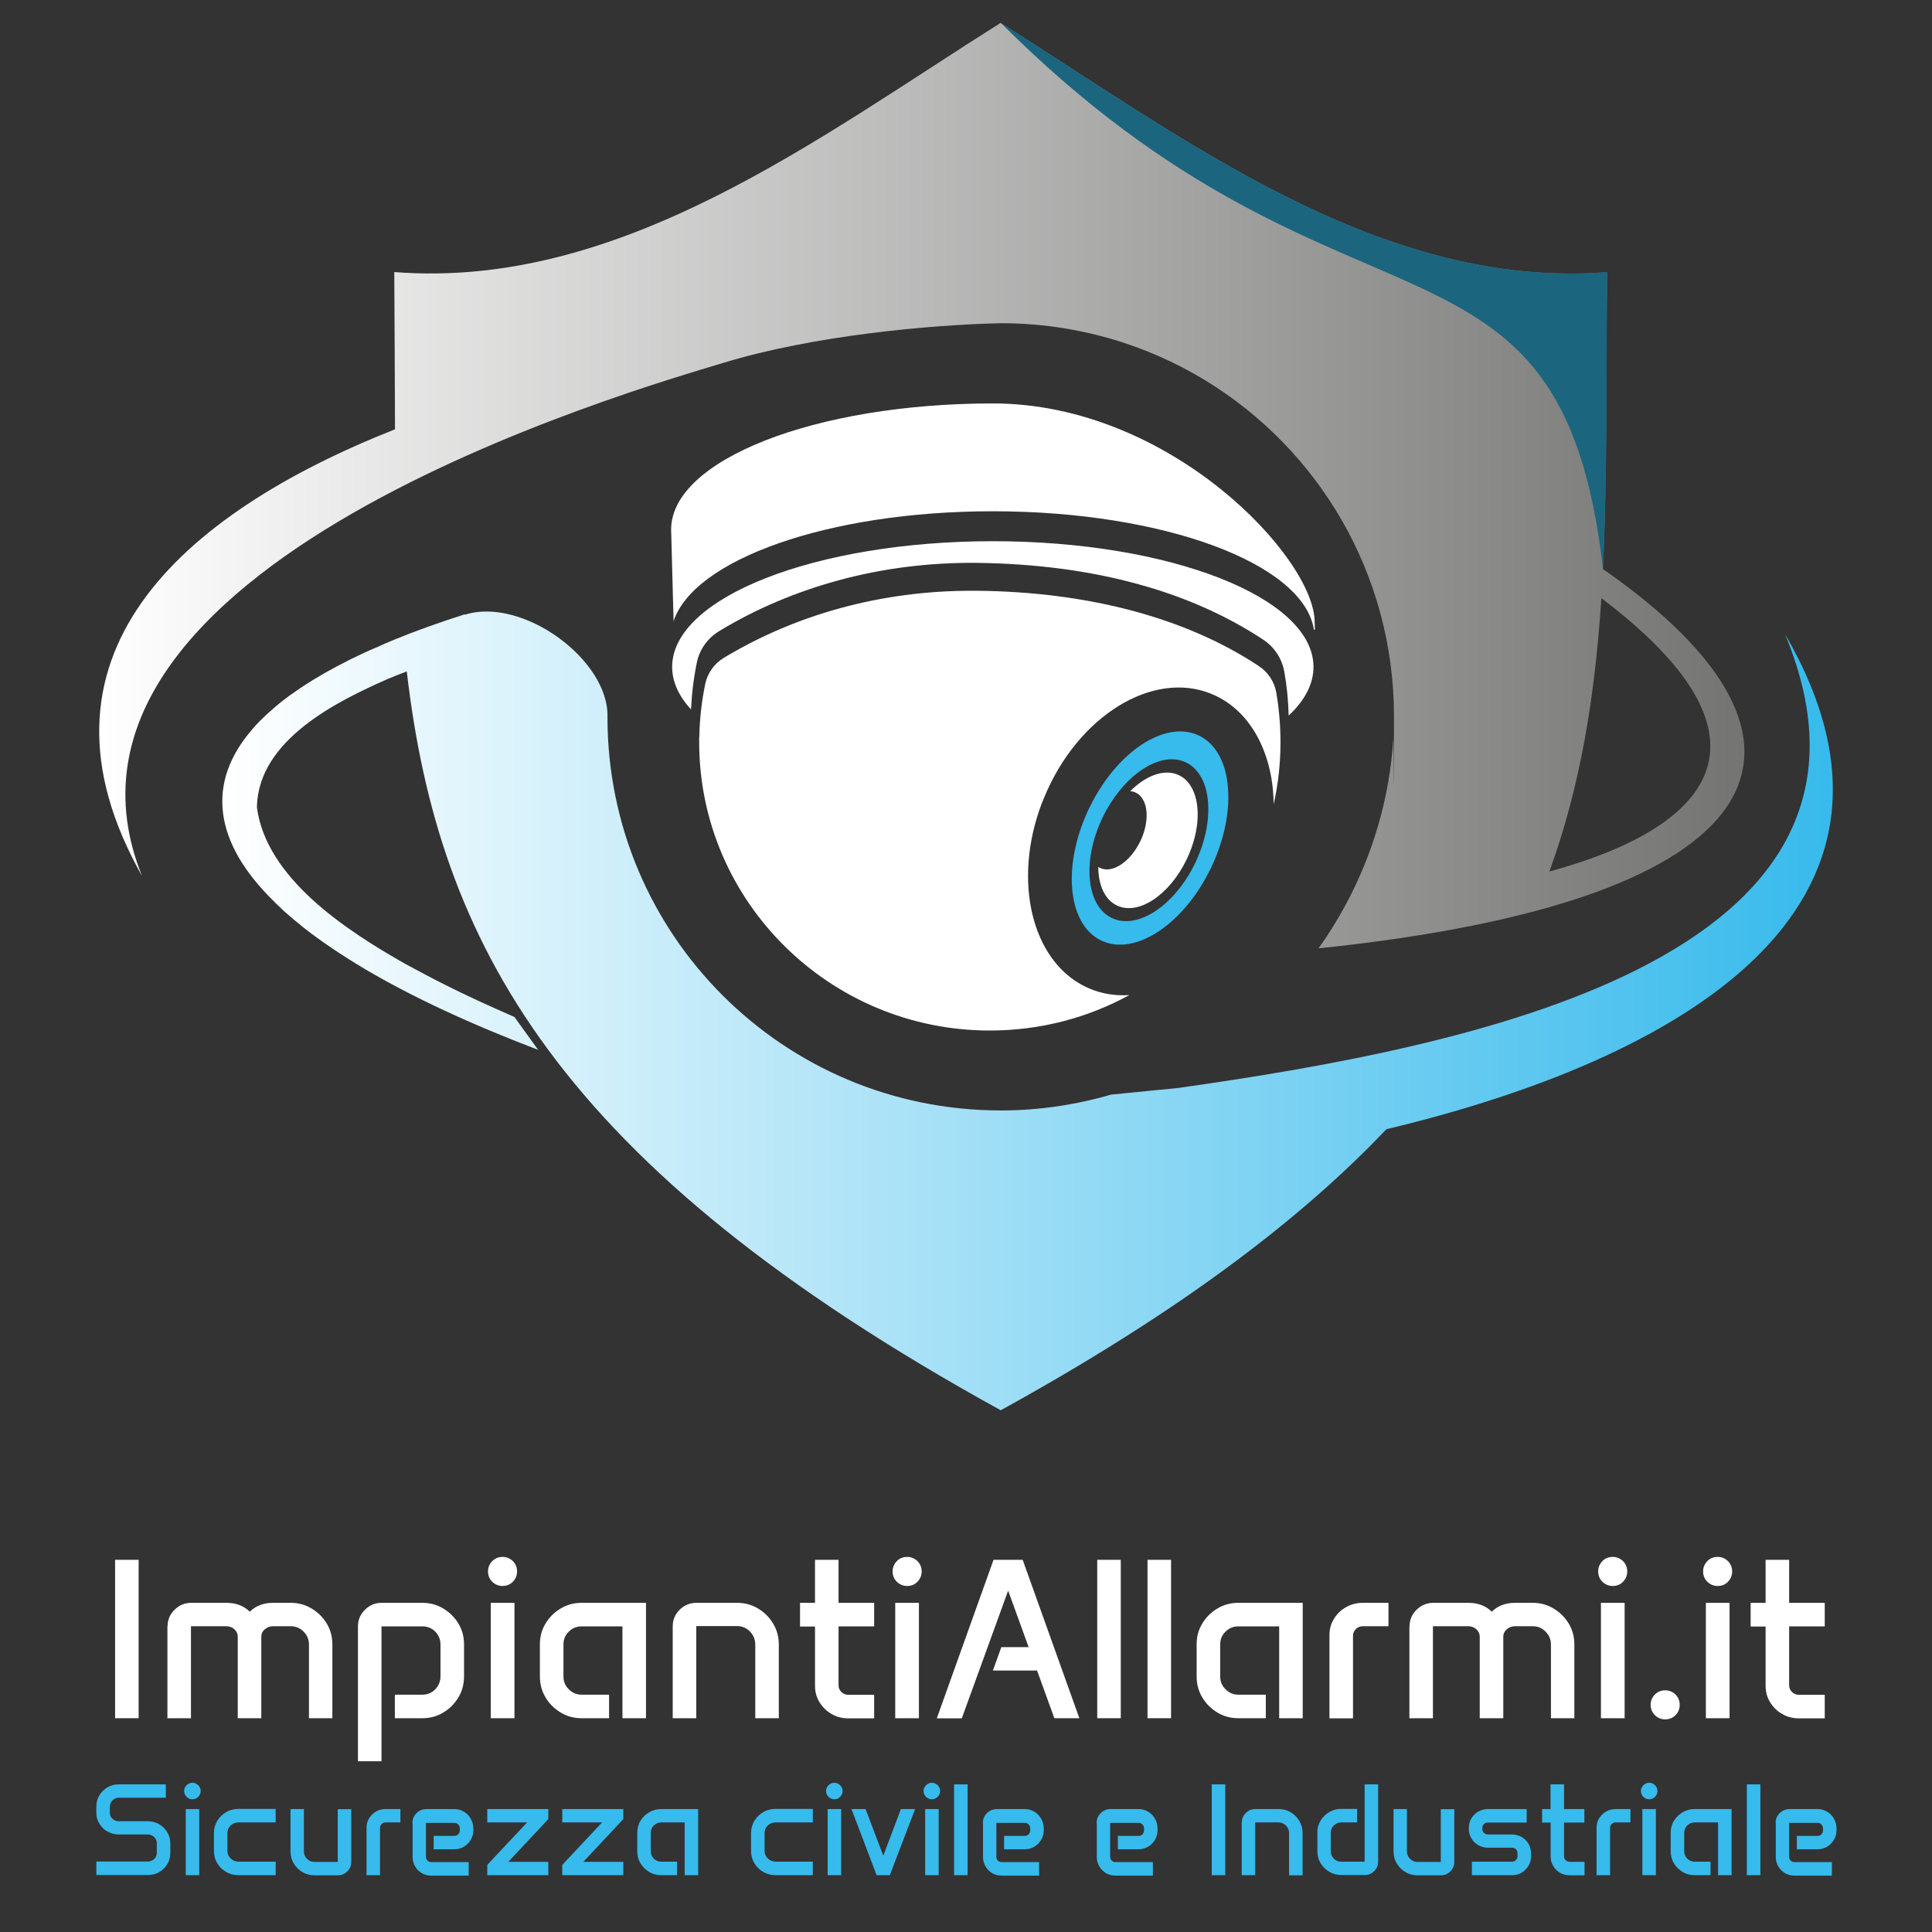
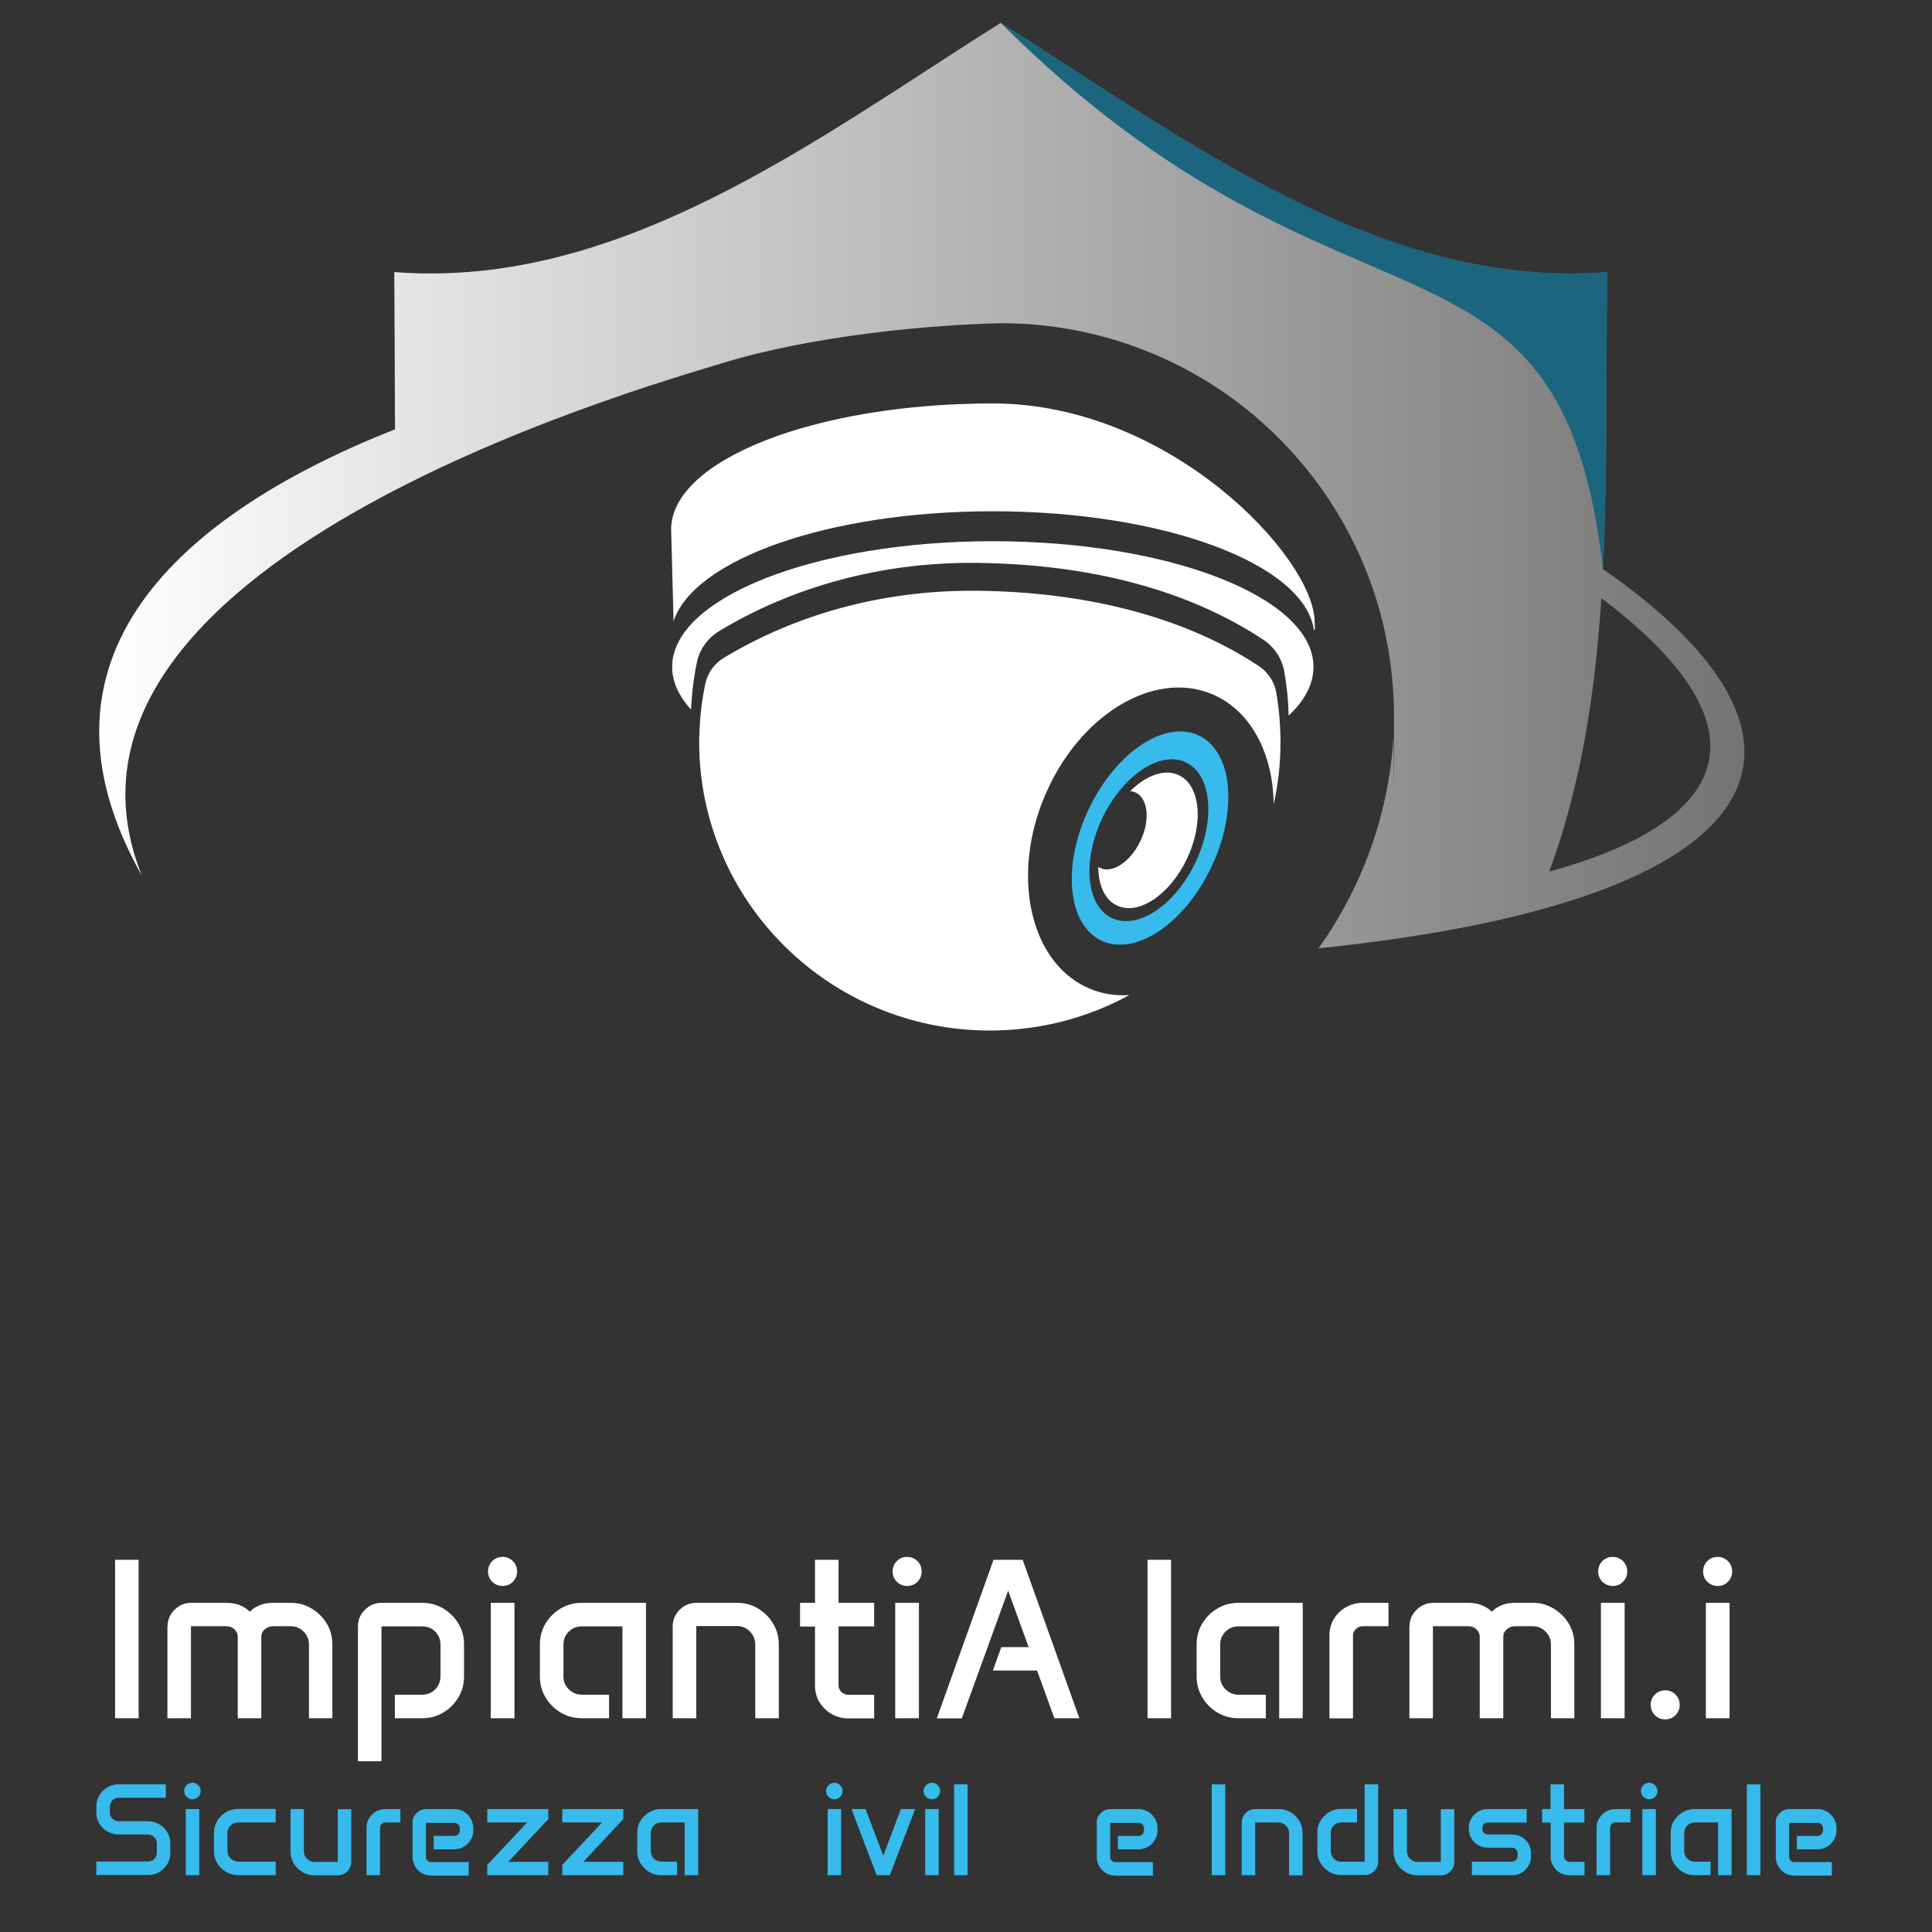
<svg xmlns="http://www.w3.org/2000/svg" id="Livello_1" version="1.1" viewBox="0 0 1329.4 1329.4">
  <rect x="0" y="0" width="1329.4" height="1329.4" fill="#333333" stroke="none" />
  <defs>
    <style>
      .st0 {
        fill: #fff;
      }

      .st1 {
        fill: #1c657f;
      }

      .st2 {
        fill: url(#Sfumatura_senza_nome_9);
      }

      .st3 {
        fill: url(#Sfumatura_senza_nome_28);
      }

      .st4 {
        fill: #37baec;
      }
    </style>
    <linearGradient id="Sfumatura_senza_nome_9" data-name="Sfumatura senza nome 9" x1="68.3" y1="334.1" x2="1200.4" y2="334.1" gradientUnits="userSpaceOnUse">
      <stop offset="0" stop-color="#fff" />
      <stop offset="1" stop-color="#747473" />
    </linearGradient>
    <linearGradient id="Sfumatura_senza_nome_28" data-name="Sfumatura senza nome 28" x1="153" y1="695.3" x2="1261.2" y2="695.3" gradientUnits="userSpaceOnUse">
      <stop offset="0" stop-color="#fff" />
      <stop offset="1" stop-color="#37baec" />
    </linearGradient>
  </defs>
  <g>
    <path class="st2" d="M688.6,15.7c-125.5,79-261.4,183.7-417.3,171.5.3,37.6.3,73.4.5,108.2C123.4,354.1,13,452.6,97.7,602.7,11.8,389.4,436.7,268.2,498,249.6c61.3-18.7,141.7-26.1,190.6-27.2,51.4,0,99.5,14.3,140.4,39.1,78.1,47.4,130.2,133.3,130.2,231.5s-.2,10.5-.5,15.6c-2.5,40.5-14.2,79.4-32.5,113.5h-.2c0,0-.1.5-.2.7-5.6,10.4-11.7,20.3-18.5,29.7h.4c315.8-32.8,367.9-140.9,195.2-261,3.1-63.4,2.2-130.9,2.9-204.2-155.9,12.2-291.8-92.5-417.3-171.5ZM1101.9,411.6c122.5,92.6,83.6,155.5-35.8,188.1,21.8-59.6,31.4-121.6,35.8-188.1Z" />
-     <path class="st3" d="M319.8,422.7c-17.5,5.6-33.7,11.4-48.4,17.4h0c-4.2,1.7-7.9,3.4-11.9,5.2-3,1.3-6.3,2.6-9.2,4-13.3,6.2-25.2,12.6-35.8,19.1-5.3,3.3-10.2,6.6-14.8,9.9-4.6,3.3-8.8,6.7-12.7,10.2-2,1.7-3.8,3.4-5.6,5.1-3.6,3.4-6.8,6.9-9.7,10.5-5.8,7-10.2,14.2-13.3,21.4,0,0,0,0,0,0-8.5,19.9-7,40.6,4.2,61.5h0c1,1.9,2.1,3.8,3.3,5.7,2.4,3.8,5,7.6,8,11.4,7.2,9,14.1,15.9,21.7,23,4.3,3.8,8.8,7.6,13.7,11.5,0,0,0,0,0,0,12.2,9.5,26.3,19,42.3,28.5h0c32.1,18.9,71.7,37.4,118.7,55.3l-16.3-22.6c-8.3-3.6-16.2-7.2-23.9-10.7-2.8-1.3-5.5-2.6-8.3-3.9-5.2-2.4-10.2-4.9-15-7.3-2.5-1.2-4.9-2.5-7.3-3.7-5-2.6-9.8-5.1-14.4-7.6-1.9-1.1-3.9-2.1-5.8-3.1-41.9-23.7-96-59.4-102.5-107.8v-.8c1.2-46.2,56-72.7,90-87.7,4.2-1.8,8.6-3.5,13.1-5.2,21.7,186.4,102.6,339.8,408.7,508.4,119.5-65.8,204.6-129.4,265.4-193.4,198.5-47.4,384.6-150.6,274.2-340.8,94,225.7-223.4,284.8-417.2,312.4l-46.5,4.6h0c-24.1,7-49.5,10.9-75.9,10.9-149.6,0-270.6-121-270.6-270.6,1.2-39.5-58.6-83.1-98.2-70.5Z" />
    <path class="st1" d="M688.6,15.7c236.5,236.3,385.1,119.6,414.4,375.7,3.1-63.4,2.2-130.9,2.9-204.2-155.9,12.2-291.8-92.5-417.3-171.5Z" />
    <g>
      <path class="st0" d="M463.3,428c13.4-42.9,106.7-76.2,219.8-76.2,117.7,0,214,36,221,81.5.4,0,.7-.1.7-.1l-.2-5.2c0-43.9-99.2-150.4-221.4-150.4-122.3,0-221.4,38.9-221.4,86.8,0,.9,1.4,54,1.7,63.6Z" />
      <path class="st0" d="M683.1,372.4c121.9,0,220.7,38.7,220.7,86.5,0,11.9-6.1,23.2-17.1,33.5-.2-10.2-1.2-20.4-3-30.3-1.6-8.9-6.8-16.9-14.4-21.9-24.8-16.4-53.6-29.3-85.6-38.1-33.8-9.4-71.3-14.3-111.6-14.8-32.6-.3-64.7,3.7-95.4,12.1-29.3,8-56.9,19.7-81.9,34.9-7.9,4.8-13.5,12.6-15.3,21.6-2.2,10.6-3.5,21.4-4,32.3-8.4-9.2-13-19-13-29.3,0-47.8,98.8-86.5,220.7-86.5Z" />
      <path class="st0" d="M481.1,507.1c0,1.2,0,2.3,0,3.5,0,109.5,89.7,198.5,200,198.5,34.8,0,67.5-8.8,96-24.4-9.2.6-18.4-.7-27-4.3-38.3-15.8-53.1-69.4-35.1-122.5,1-3.1,2.2-6.1,3.5-9.2,23.1-56,74.7-87.9,115.2-71.2,17.2,7.1,29.7,21.8,36.6,40.7,3.9,10.6,6,22.6,6.1,35.3,3.1-13.8,4.7-28.1,4.7-42.8h0c0-11.5-1-23-2.9-34.2-1.3-7.3-5.6-13.9-11.9-18.1-50-33.2-117.1-51.1-194-51.9-1.3,0-2.5,0-3.8,0-61.6,0-120.5,16-170.5,46.2-6.5,3.9-11.1,10.4-12.7,17.8-2.5,12-3.9,24.3-4.1,36.6Z" />
      <path class="st4" d="M833.5,596.7c11.1-23.3,14.1-47.1,9.9-64.9-2.9-12-9.1-21.2-18.5-25.7-22.9-10.9-56.1,10.8-74.8,48.7-.3.6-.6,1.2-.9,1.8-18.5,39-14.7,79.5,8.6,90.6,23.3,11.1,57.2-11.5,75.7-50.5ZM765.1,631.7c-17.7-8.4-20.6-39.2-6.6-68.8,1.7-3.6,3.6-7,5.6-10.1,14.6-23.2,36.4-35.6,51.9-28.2,5.3,2.5,9.3,7.1,11.9,13,6,13.8,4.5,35.1-5.3,55.8-14.1,29.6-39.8,46.7-57.5,38.3Z" />
      <path class="st0" d="M755.7,596.5c.4.3.8.5,1.2.7,8.5,4.1,21-4.2,27.8-18.5,5.5-11.5,5.6-23.4,1-29.7-1.1-1.6-2.5-2.8-4.2-3.6-1.2-.6-2.5-.9-3.8-1,10.9-10.9,23.7-15.7,33.5-11,3.2,1.5,5.9,4,7.9,7.1,7.3,11.2,6.8,31.1-2.4,50.5-11.8,24.8-33.3,39.1-48.1,32.1-8.4-4-12.8-14-12.9-26.5Z" />
    </g>
  </g>
  <g>
    <path class="st0" d="M79.2,1073.3h16.2v109h-16.2v-109Z" />
    <path class="st0" d="M115.3,1119.1c0-4.4,1.6-8.3,4.8-11.4,3.2-3.2,7-4.8,11.5-4.8h24.2c6.5,0,11.9,2,16.1,6.1,4.1-4.1,9.5-6.1,16.1-6.1h12c5.3,0,10.1,1.3,14.4,3.9,4.3,2.6,7.8,6,10.4,10.3,2.6,4.3,3.9,9.1,3.9,14.4v50.8h-16.1v-50.6c0-3.5-1.2-6.5-3.7-9-2.5-2.5-5.4-3.7-8.9-3.7h-12c-2.2,0-4.2.7-5.8,2.1-1.6,1.4-2.4,3.1-2.4,5.1v56.1h-16.2v-56.1c0-2-.8-3.7-2.3-5.1-1.5-1.4-3.4-2.1-5.6-2.1h-24.3v63.3h-16.2v-63.2Z" />
    <path class="st0" d="M246.3,1119.1c0-4.4,1.6-8.3,4.8-11.4,3.2-3.2,7-4.8,11.4-4.8h28.1c5.3,0,10.1,1.3,14.4,3.9,4.3,2.6,7.8,6,10.4,10.3,2.6,4.3,3.9,9.1,3.9,14.3v22.2c0,5.3-1.3,10.1-3.9,14.4-2.6,4.3-6,7.8-10.4,10.4-4.3,2.6-9.1,3.9-14.4,3.9h-18.9v-16.2h18.9c3.5,0,6.4-1.2,8.9-3.7,2.4-2.5,3.6-5.5,3.6-8.9v-21.9c0-3.5-1.2-6.4-3.6-8.9-2.4-2.4-5.4-3.6-8.9-3.6h-28.1v92.8h-16.2v-92.8Z" />
    <path class="st0" d="M335.8,1081.3c0-2.8,1-5.1,2.9-7.1,1.9-1.9,4.3-2.9,7.1-2.9s5.1,1,7.1,2.9c1.9,1.9,2.9,4.3,2.9,7.1s-1,5.1-2.9,7.1c-1.9,1.9-4.3,2.9-7.1,2.9s-5.1-1-7.1-2.9c-1.9-1.9-2.9-4.3-2.9-7.1ZM337.7,1102.9h16.3v79.4h-16.3v-79.4Z" />
    <path class="st0" d="M371.5,1131.4c0-5.3,1.3-10,3.9-14.3,2.6-4.3,6-7.7,10.4-10.3,4.3-2.6,9.1-3.9,14.4-3.9h44.3v79.4h-16.2v-63.2h-28.1c-3.4,0-6.4,1.2-8.8,3.6-2.5,2.4-3.7,5.4-3.7,8.9v21.9c0,3.5,1.2,6.5,3.7,8.9,2.5,2.5,5.4,3.7,8.8,3.7h18.9v16.2h-18.9c-5.3,0-10.1-1.3-14.4-3.9-4.3-2.6-7.8-6-10.4-10.4-2.6-4.3-3.9-9.1-3.9-14.4v-22.2Z" />
    <path class="st0" d="M462.9,1119c0-4.4,1.6-8.2,4.8-11.4,3.2-3.1,7-4.7,11.5-4.7h28c5.3,0,10.1,1.3,14.4,3.9,4.3,2.6,7.8,6,10.4,10.4,2.6,4.3,3.9,9.1,3.9,14.4v50.7h-16.2v-50.5c0-3.6-1.2-6.6-3.6-9.1-2.4-2.5-5.4-3.8-8.9-3.8h-28.1v63.4h-16.2v-63.3Z" />
    <path class="st0" d="M550.5,1102.9h10.3v-29.6h16.2v29.6h24.5v16.2h-24.5v40.7c0,1.7.7,3.2,2,4.5,1.4,1.3,3,1.9,4.9,1.9h17.6v16.2h-17.8c-4.2,0-8-1-11.5-3-3.4-2-6.2-4.7-8.3-8.1-2.1-3.4-3.1-7.2-3.1-11.3v-40.8h-10.3v-16.2Z" />
    <path class="st0" d="M614.2,1081.3c0-2.8,1-5.1,2.9-7.1s4.3-2.9,7.1-2.9,5.1,1,7.1,2.9c1.9,1.9,2.9,4.3,2.9,7.1s-1,5.1-2.9,7.1-4.3,2.9-7.1,2.9-5.1-1-7.1-2.9c-1.9-1.9-2.9-4.3-2.9-7.1ZM616,1102.9h16.3v79.4h-16.3v-79.4Z" />
    <path class="st0" d="M683.5,1073.3h20.2l39,109h-17.2l-11.9-32.8h-30.4l5.8-16.1h18.8l-14.1-38.9-31.9,87.9h-17.2l39-109Z" />
-     <path class="st0" d="M755,1073.3h16.2v109h-16.2v-109Z" />
    <path class="st0" d="M789.6,1073.3h16.2v109h-16.2v-109Z" />
    <path class="st0" d="M823.4,1131.4c0-5.3,1.3-10,3.9-14.3,2.6-4.3,6-7.7,10.4-10.3,4.3-2.6,9.1-3.9,14.4-3.9h44.3v79.4h-16.2v-63.2h-28.1c-3.4,0-6.4,1.2-8.8,3.6-2.5,2.4-3.7,5.4-3.7,8.9v21.9c0,3.5,1.2,6.5,3.7,8.9,2.5,2.5,5.4,3.7,8.8,3.7h18.9v16.2h-18.9c-5.3,0-10.1-1.3-14.4-3.9-4.3-2.6-7.8-6-10.4-10.4-2.6-4.3-3.9-9.1-3.9-14.4v-22.2Z" />
    <path class="st0" d="M914.8,1125.1c0-4.1,1-7.8,3.1-11.2,2.1-3.4,4.8-6.1,8.3-8,3.5-2,7.3-3,11.5-3h17.7v16.1h-17.7c-1.8,0-3.4.6-4.7,1.9-1.3,1.3-2,2.8-2,4.6v56.9h-16.2v-57.2Z" />
    <path class="st0" d="M969.9,1119.1c0-4.4,1.6-8.3,4.8-11.4s7-4.8,11.5-4.8h24.2c6.5,0,11.9,2,16.1,6.1,4.1-4.1,9.5-6.1,16.1-6.1h12c5.3,0,10.1,1.3,14.4,3.9,4.3,2.6,7.8,6,10.4,10.3,2.6,4.3,3.9,9.1,3.9,14.4v50.8h-16.1v-50.6c0-3.5-1.2-6.5-3.7-9-2.5-2.5-5.4-3.7-8.9-3.7h-12c-2.2,0-4.2.7-5.8,2.1-1.6,1.4-2.4,3.1-2.4,5.1v56.1h-16.2v-56.1c0-2-.8-3.7-2.3-5.1-1.5-1.4-3.4-2.1-5.6-2.1h-24.3v63.3h-16.2v-63.2Z" />
    <path class="st0" d="M1099.7,1081.3c0-2.8,1-5.1,2.9-7.1s4.3-2.9,7.1-2.9,5.1,1,7.1,2.9c1.9,1.9,2.9,4.3,2.9,7.1s-1,5.1-2.9,7.1-4.3,2.9-7.1,2.9-5.1-1-7.1-2.9c-1.9-1.9-2.9-4.3-2.9-7.1ZM1101.6,1102.9h16.3v79.4h-16.3v-79.4Z" />
    <path class="st0" d="M1135.8,1173.1c0-2.8,1-5.1,2.9-7.1,1.9-1.9,4.3-2.9,7.1-2.9s5.2,1,7.1,2.9,2.9,4.3,2.9,7.1-1,5.2-2.9,7.1-4.3,2.9-7.1,2.9-5.1-1-7.1-2.9c-1.9-1.9-2.9-4.3-2.9-7.1Z" />
    <path class="st0" d="M1171.9,1081.3c0-2.8,1-5.1,2.9-7.1s4.3-2.9,7.1-2.9,5.1,1,7.1,2.9c1.9,1.9,2.9,4.3,2.9,7.1s-1,5.1-2.9,7.1-4.3,2.9-7.1,2.9-5.1-1-7.1-2.9c-1.9-1.9-2.9-4.3-2.9-7.1ZM1173.8,1102.9h16.3v79.4h-16.3v-79.4Z" />
-     <path class="st0" d="M1204.6,1102.9h10.3v-29.6h16.2v29.6h24.5v16.2h-24.5v40.7c0,1.7.7,3.2,2,4.5,1.4,1.3,3,1.9,4.9,1.9h17.6v16.2h-17.8c-4.2,0-8-1-11.5-3-3.5-2-6.2-4.7-8.3-8.1-2.1-3.4-3.1-7.2-3.1-11.3v-40.8h-10.3v-16.2Z" />
    <path class="st4" d="M66.3,1242.9c0-2.8.7-5.3,2.1-7.6,1.4-2.3,3.3-4.1,5.6-5.5,2.4-1.4,5-2,7.8-2h32.3v9.2h-32.3c-1.7,0-3.2.6-4.4,1.8s-1.8,2.7-1.8,4.4v4.3c0,1.6.6,2.9,1.8,4s2.7,1.7,4.4,1.7h19.9c2.9,0,5.5.7,7.8,2,2.3,1.4,4.2,3.2,5.6,5.5,1.4,2.3,2.1,4.8,2.1,7.6v6.8c0,2.8-.7,5.3-2.1,7.6-1.4,2.3-3.3,4.1-5.6,5.5-2.3,1.4-5,2-7.8,2h-35.4v-9.3h35.4c1.7,0,3.2-.6,4.4-1.7,1.2-1.2,1.8-2.6,1.8-4.2v-6.7c0-1.6-.6-3-1.8-4.2-1.2-1.2-2.7-1.8-4.4-1.8h-19.9c-2.8,0-5.4-.7-7.8-2-2.4-1.3-4.2-3.1-5.6-5.4-1.4-2.3-2.1-4.7-2.1-7.5v-4.6Z" />
    <path class="st4" d="M126.7,1232.4c0-1.6.6-2.9,1.7-4s2.5-1.7,4-1.7,2.9.6,4,1.7,1.7,2.5,1.7,4-.6,2.9-1.7,4-2.5,1.7-4,1.7-2.9-.6-4-1.7-1.7-2.5-1.7-4ZM127.8,1244.8h9.3v45.5h-9.3v-45.5Z" />
    <path class="st4" d="M147.2,1261.2c0-3,.8-5.8,2.3-8.3s3.6-4.5,6.1-6c2.5-1.5,5.4-2.2,8.5-2.2h25.6v9.3h-25.6c-2.1,0-3.9.7-5.4,2.1s-2.2,3.1-2.2,5.2v12.3c0,2,.7,3.8,2.2,5.2,1.5,1.4,3.3,2.2,5.4,2.2h25.6v9.3h-25.6c-3.1,0-5.9-.7-8.5-2.2s-4.6-3.5-6.1-6c-1.5-2.5-2.3-5.3-2.3-8.3v-12.6Z" />
    <path class="st4" d="M199.8,1244.8h9.3v29c0,2.1.7,3.8,2.1,5.2s3.1,2.2,5.1,2.2h16.1v-36.3h9.3v36.3c0,2.5-.9,4.7-2.7,6.5-1.8,1.8-4,2.7-6.6,2.7h-16c-3,0-5.8-.7-8.3-2.2s-4.5-3.5-6-6c-1.5-2.5-2.2-5.2-2.2-8.3v-29.1Z" />
    <path class="st4" d="M252.2,1257.5c0-2.3.6-4.5,1.8-6.4s2.8-3.5,4.7-4.6,4.2-1.7,6.6-1.7h10.2v9.2h-10.2c-1.1,0-2,.4-2.7,1.1-.7.7-1.1,1.6-1.1,2.6v32.6h-9.3v-32.8Z" />
    <path class="st4" d="M283.8,1254.2c0-2.6,1-4.8,2.9-6.7,1.9-1.8,4.2-2.7,6.9-2.7h19c2.4,0,4.6.6,6.6,1.8,2,1.2,3.6,2.8,4.7,4.8s1.8,4.2,1.8,6.7v1.3c0,2.4-.6,4.6-1.8,6.6-1.2,2-2.8,3.6-4.7,4.7-2,1.2-4.2,1.8-6.6,1.8h-14.2v-9.2h14.2c1.1,0,2-.4,2.7-1.1s1.1-1.7,1.1-2.8v-1.2c0-1.1-.4-2.1-1.1-2.8s-1.6-1.1-2.7-1.1h-19.5v23.4c0,1,.3,1.8,1,2.5s1.5,1.1,2.5,1.1h25.9v9.3h-25.9c-2.3,0-4.5-.6-6.4-1.7-1.9-1.2-3.5-2.7-4.6-4.7-1.1-1.9-1.7-4.1-1.7-6.4v-23.3Z" />
    <path class="st4" d="M335.3,1283.2l27.4-29.2h-27.4v-9.2h42v6.9l-27.5,29.4h27.5v9.2h-42v-7.1Z" />
    <path class="st4" d="M386.9,1283.2l27.4-29.2h-27.4v-9.2h42v6.9l-27.5,29.4h27.5v9.2h-42v-7.1Z" />
    <path class="st4" d="M438.5,1261.1c0-3,.7-5.8,2.2-8.2,1.5-2.5,3.5-4.4,6-5.9,2.5-1.5,5.2-2.2,8.3-2.2h25.4v45.5h-9.3v-36.3h-16.1c-2,0-3.6.7-5.1,2.1-1.4,1.4-2.1,3.1-2.1,5.1v12.6c0,2,.7,3.7,2.1,5.1,1.4,1.4,3.1,2.1,5.1,2.1h10.9v9.3h-10.9c-3,0-5.8-.7-8.3-2.2s-4.5-3.5-6-6c-1.5-2.5-2.2-5.2-2.2-8.3v-12.7Z" />
-     <path class="st4" d="M516.8,1261.2c0-3,.8-5.8,2.3-8.3s3.6-4.5,6.1-6c2.5-1.5,5.4-2.2,8.5-2.2h25.6v9.3h-25.6c-2.1,0-3.9.7-5.4,2.1s-2.2,3.1-2.2,5.2v12.3c0,2,.7,3.8,2.2,5.2,1.5,1.4,3.3,2.2,5.4,2.2h25.6v9.3h-25.6c-3.1,0-5.9-.7-8.5-2.2s-4.6-3.5-6.1-6c-1.5-2.5-2.3-5.3-2.3-8.3v-12.6Z" />
    <path class="st4" d="M568.4,1232.4c0-1.6.6-2.9,1.7-4s2.5-1.7,4-1.7,2.9.6,4,1.7,1.7,2.5,1.7,4-.6,2.9-1.7,4-2.5,1.7-4,1.7-2.9-.6-4-1.7-1.7-2.5-1.7-4ZM569.5,1244.8h9.3v45.5h-9.3v-45.5Z" />
    <path class="st4" d="M595.6,1244.8l12.2,32.1,12.1-32.1h9.8l-17.4,45.5h-9.1l-17.3-45.5h9.8Z" />
    <path class="st4" d="M635.5,1232.4c0-1.6.6-2.9,1.7-4s2.5-1.7,4-1.7,2.9.6,4,1.7,1.7,2.5,1.7,4-.6,2.9-1.7,4-2.5,1.7-4,1.7-2.9-.6-4-1.7-1.7-2.5-1.7-4ZM636.6,1244.8h9.3v45.5h-9.3v-45.5Z" />
    <path class="st4" d="M656.5,1227.8h9.3v62.5h-9.3v-62.5Z" />
-     <path class="st4" d="M676.3,1254.2c0-2.6,1-4.8,2.9-6.7,1.9-1.8,4.2-2.7,6.9-2.7h19c2.4,0,4.6.6,6.6,1.8,2,1.2,3.6,2.8,4.7,4.8,1.2,2,1.8,4.2,1.8,6.7v1.3c0,2.4-.6,4.6-1.8,6.6-1.2,2-2.8,3.6-4.7,4.7-2,1.2-4.2,1.8-6.6,1.8h-14.2v-9.2h14.2c1.1,0,2-.4,2.7-1.1.7-.8,1.1-1.7,1.1-2.8v-1.2c0-1.1-.4-2.1-1.1-2.8-.7-.8-1.6-1.1-2.7-1.1h-19.5v23.4c0,1,.3,1.8,1,2.5s1.5,1.1,2.5,1.1h25.9v9.3h-25.9c-2.3,0-4.5-.6-6.4-1.7-1.9-1.2-3.5-2.7-4.6-4.7-1.1-1.9-1.7-4.1-1.7-6.4v-23.3Z" />
    <path class="st4" d="M754.6,1254.2c0-2.6,1-4.8,2.9-6.7,1.9-1.8,4.2-2.7,6.9-2.7h19c2.4,0,4.6.6,6.6,1.8,2,1.2,3.6,2.8,4.7,4.8,1.2,2,1.8,4.2,1.8,6.7v1.3c0,2.4-.6,4.6-1.8,6.6-1.2,2-2.8,3.6-4.7,4.7-2,1.2-4.2,1.8-6.6,1.8h-14.2v-9.2h14.2c1.1,0,2-.4,2.7-1.1.7-.8,1.1-1.7,1.1-2.8v-1.2c0-1.1-.4-2.1-1.1-2.8-.7-.8-1.6-1.1-2.7-1.1h-19.5v23.4c0,1,.3,1.8,1,2.5s1.5,1.1,2.5,1.1h25.9v9.3h-25.9c-2.3,0-4.5-.6-6.4-1.7-1.9-1.2-3.5-2.7-4.6-4.7-1.1-1.9-1.7-4.1-1.7-6.4v-23.3Z" />
    <path class="st4" d="M833.8,1227.8h9.3v62.5h-9.3v-62.5Z" />
    <path class="st4" d="M854.5,1254c0-2.5.9-4.7,2.7-6.5,1.8-1.8,4-2.7,6.6-2.7h16c3,0,5.8.7,8.3,2.2,2.5,1.5,4.5,3.5,6,6,1.5,2.5,2.2,5.2,2.2,8.3v29.1h-9.3v-29c0-2.1-.7-3.8-2.1-5.2-1.4-1.4-3.1-2.2-5.1-2.2h-16.1v36.3h-9.3v-36.3Z" />
    <path class="st4" d="M906.4,1261.2c0-3,.7-5.8,2.2-8.3s3.5-4.5,6-6c2.5-1.5,5.2-2.2,8.3-2.2h10.9v9.3h-10.9c-2,0-3.6.7-5.1,2.1s-2.1,3.1-2.1,5.1v12.6c0,2,.7,3.6,2.1,5.1s3.1,2.1,5.1,2.1h16.1v-53.2h9.3v53.2c0,2.5-.9,4.7-2.7,6.5s-4,2.7-6.5,2.7h-16.1c-3,0-5.8-.7-8.3-2.2s-4.5-3.5-6-5.9c-1.5-2.5-2.2-5.2-2.2-8.2v-12.7Z" />
    <path class="st4" d="M958.8,1244.8h9.3v29c0,2.1.7,3.8,2.1,5.2s3.1,2.2,5.1,2.2h16.1v-36.3h9.3v36.3c0,2.5-.9,4.7-2.7,6.5-1.8,1.8-4,2.7-6.6,2.7h-16c-3,0-5.8-.7-8.3-2.2s-4.5-3.5-6-6-2.2-5.2-2.2-8.3v-29.1Z" />
    <path class="st4" d="M1010.7,1257.6c0-2.4.6-4.5,1.8-6.5,1.2-1.9,2.8-3.5,4.7-4.6,2-1.1,4.2-1.7,6.6-1.7h26.7v9.3h-26.7c-1.1,0-2,.3-2.7,1-.7.7-1.1,1.5-1.1,2.5v1.1c0,1,.4,1.8,1.1,2.5.7.7,1.6,1.1,2.7,1.1h16.6c2.4,0,4.6.6,6.6,1.7,2,1.2,3.6,2.7,4.7,4.6s1.8,4.1,1.8,6.5v2.4c0,2.3-.6,4.5-1.8,6.4-1.2,1.9-2.7,3.5-4.7,4.7-2,1.2-4.2,1.7-6.6,1.7h-27.6v-9.3h27.6c1.1,0,2-.4,2.7-1.1.7-.7,1.1-1.6,1.1-2.5v-2.3c0-1-.4-1.9-1.1-2.6-.7-.7-1.6-1.1-2.7-1.1h-16.6c-2.4,0-4.6-.6-6.6-1.7-2-1.2-3.6-2.7-4.7-4.7-1.2-1.9-1.8-4.1-1.8-6.4v-1.1Z" />
    <path class="st4" d="M1061,1244.8h5.9v-17h9.3v17h14v9.3h-14v23.3c0,1,.4,1.9,1.2,2.6.8.7,1.7,1.1,2.8,1.1h10.1v9.3h-10.2c-2.4,0-4.6-.6-6.6-1.7-2-1.2-3.6-2.7-4.7-4.7-1.2-1.9-1.8-4.1-1.8-6.5v-23.4h-5.9v-9.3Z" />
    <path class="st4" d="M1098.6,1257.5c0-2.3.6-4.5,1.8-6.4,1.2-1.9,2.8-3.5,4.7-4.6,2-1.1,4.2-1.7,6.6-1.7h10.2v9.2h-10.2c-1.1,0-2,.4-2.7,1.1-.7.7-1.1,1.6-1.1,2.6v32.6h-9.3v-32.8Z" />
    <path class="st4" d="M1129.1,1232.4c0-1.6.6-2.9,1.7-4s2.5-1.7,4-1.7,2.9.6,4,1.7,1.7,2.5,1.7,4-.6,2.9-1.7,4-2.5,1.7-4,1.7-2.9-.6-4-1.7-1.7-2.5-1.7-4ZM1130.1,1244.8h9.3v45.5h-9.3v-45.5Z" />
    <path class="st4" d="M1149.6,1261.1c0-3,.7-5.8,2.2-8.2s3.5-4.4,6-5.9c2.5-1.5,5.2-2.2,8.3-2.2h25.4v45.5h-9.3v-36.3h-16.1c-2,0-3.6.7-5.1,2.1-1.4,1.4-2.1,3.1-2.1,5.1v12.6c0,2,.7,3.7,2.1,5.1,1.4,1.4,3.1,2.1,5.1,2.1h10.9v9.3h-10.9c-3,0-5.8-.7-8.3-2.2s-4.5-3.5-6-6-2.2-5.2-2.2-8.3v-12.7Z" />
    <path class="st4" d="M1202,1227.8h9.3v62.5h-9.3v-62.5Z" />
    <path class="st4" d="M1221.8,1254.2c0-2.6,1-4.8,2.9-6.7,1.9-1.8,4.2-2.7,6.9-2.7h19c2.4,0,4.6.6,6.6,1.8,2,1.2,3.6,2.8,4.7,4.8,1.2,2,1.8,4.2,1.8,6.7v1.3c0,2.4-.6,4.6-1.8,6.6-1.2,2-2.8,3.6-4.7,4.7-2,1.2-4.2,1.8-6.6,1.8h-14.2v-9.2h14.2c1.1,0,2-.4,2.7-1.1.7-.8,1.1-1.7,1.1-2.8v-1.2c0-1.1-.4-2.1-1.1-2.8-.7-.8-1.6-1.1-2.7-1.1h-19.5v23.4c0,1,.3,1.8,1,2.5s1.5,1.1,2.5,1.1h25.9v9.3h-25.9c-2.3,0-4.5-.6-6.4-1.7-1.9-1.2-3.5-2.7-4.6-4.7-1.1-1.9-1.7-4.1-1.7-6.4v-23.3Z" />
  </g>
</svg>